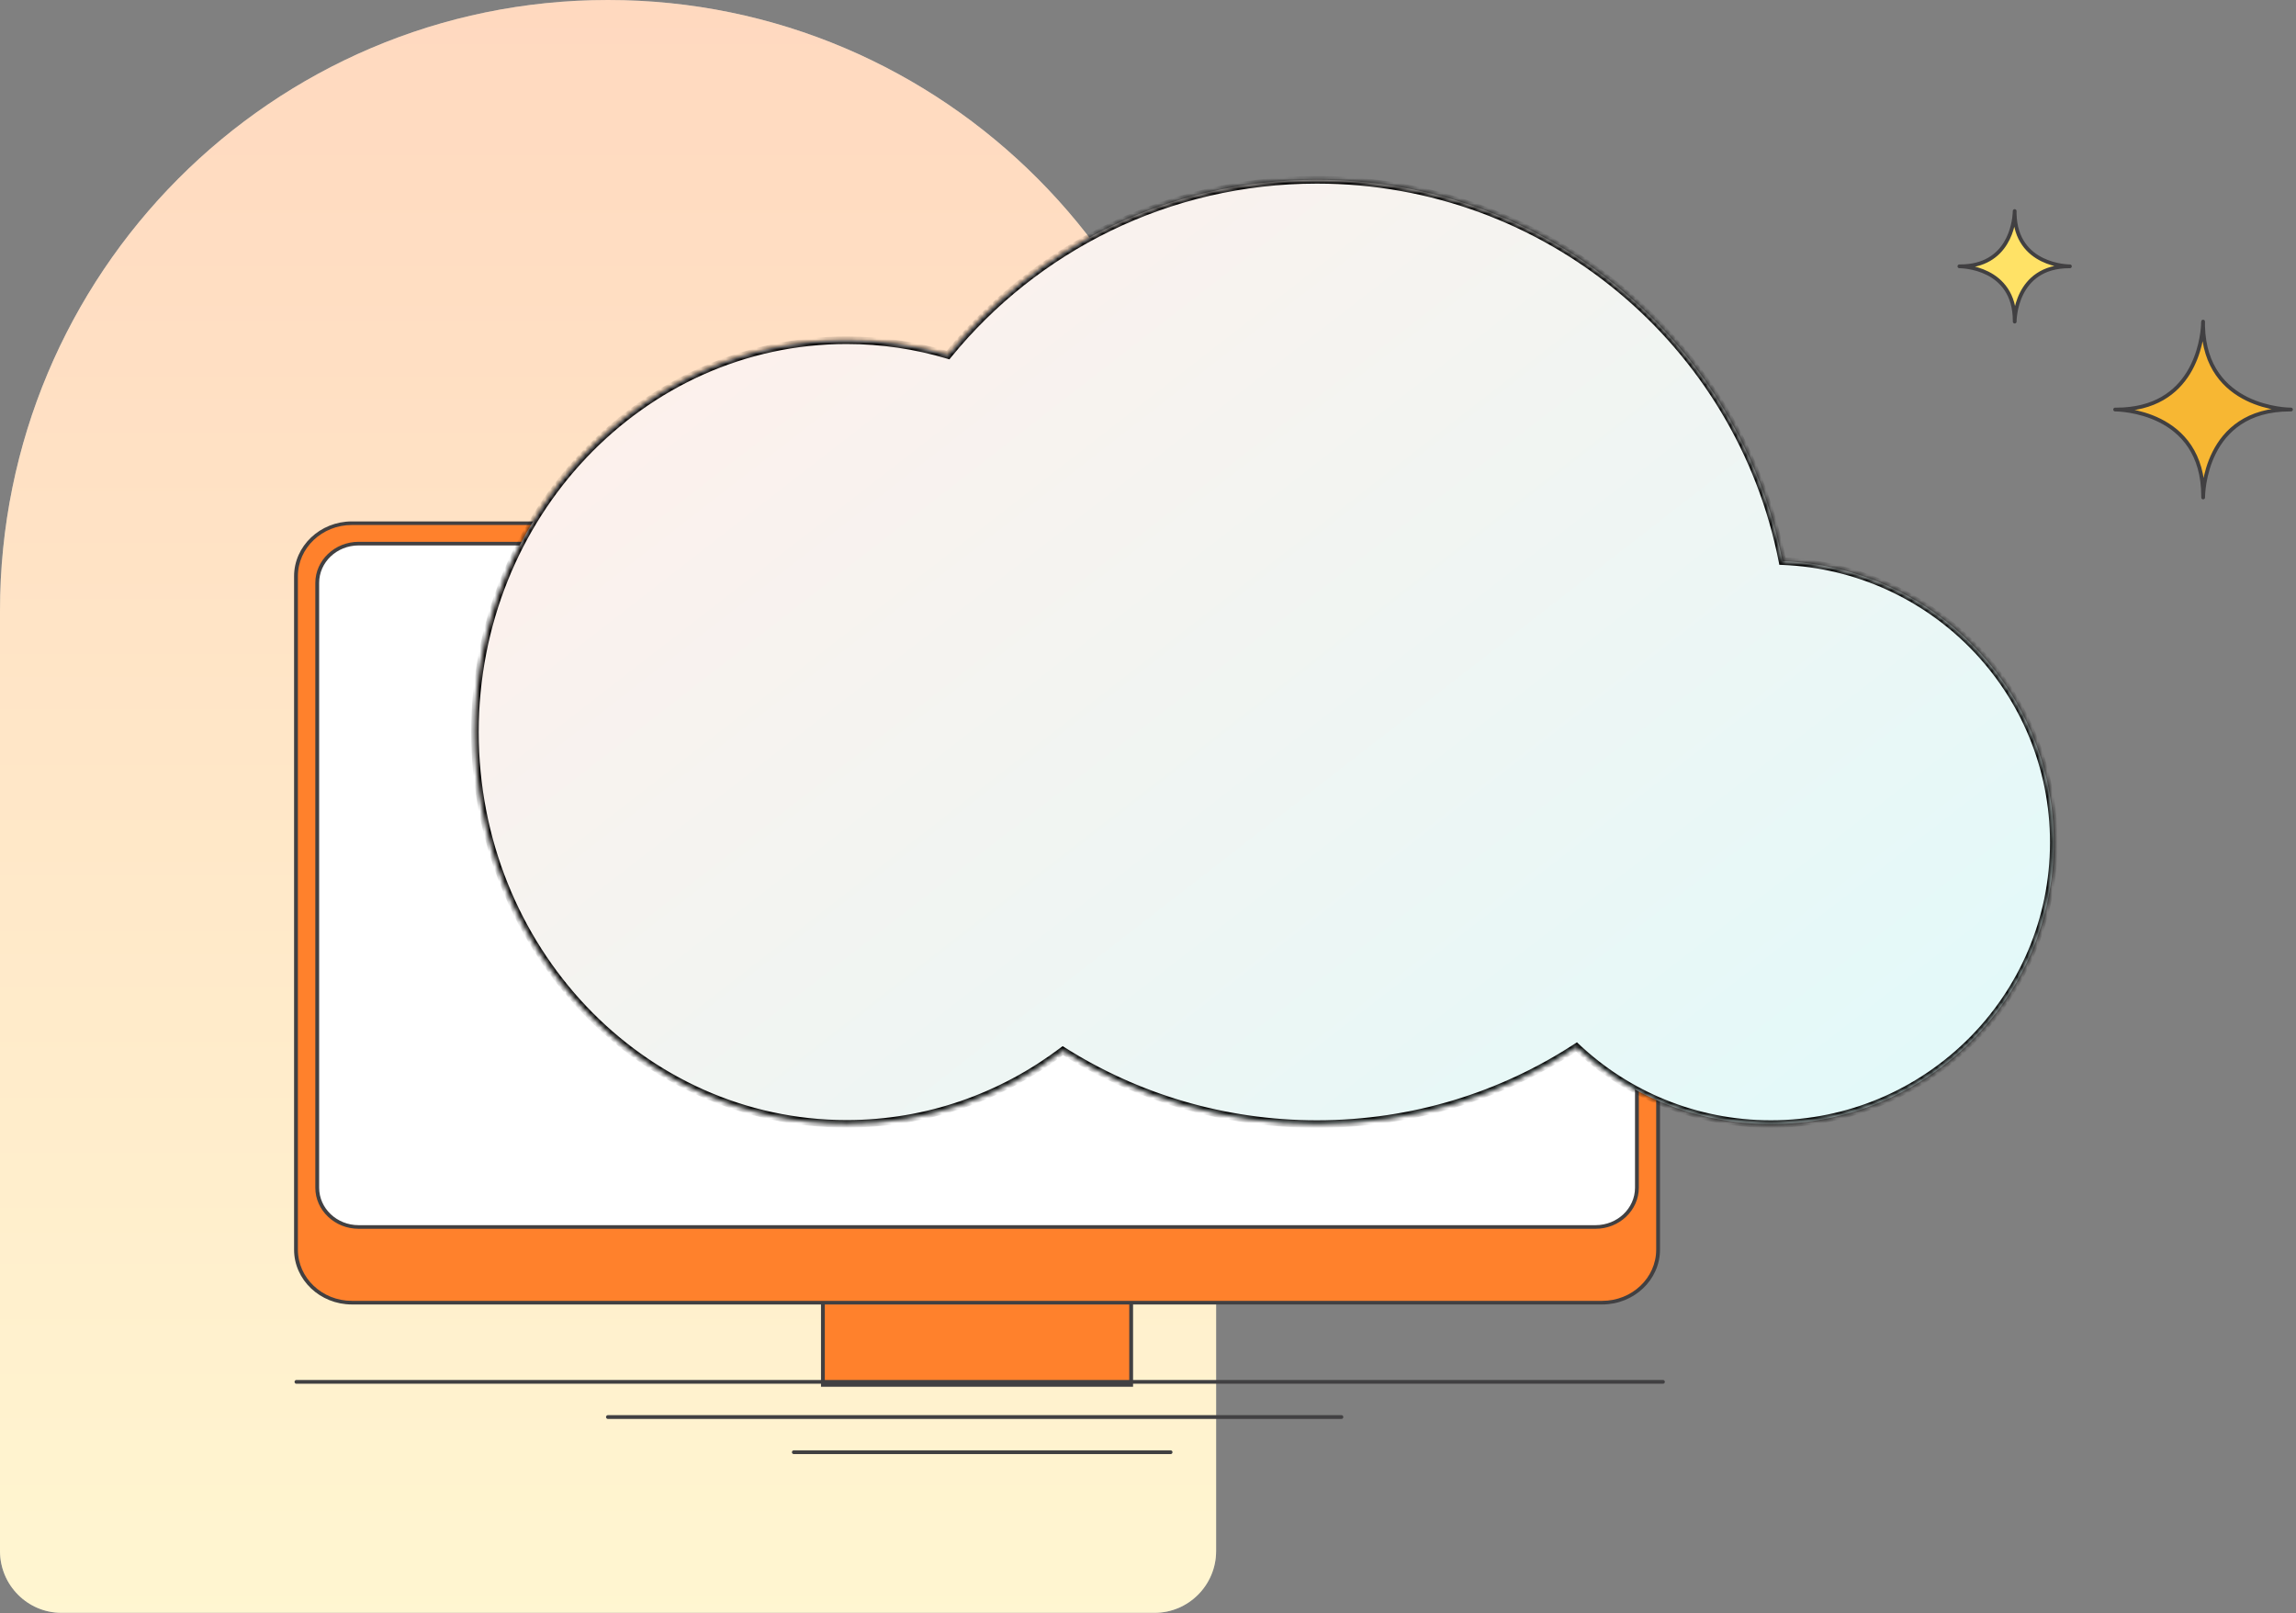
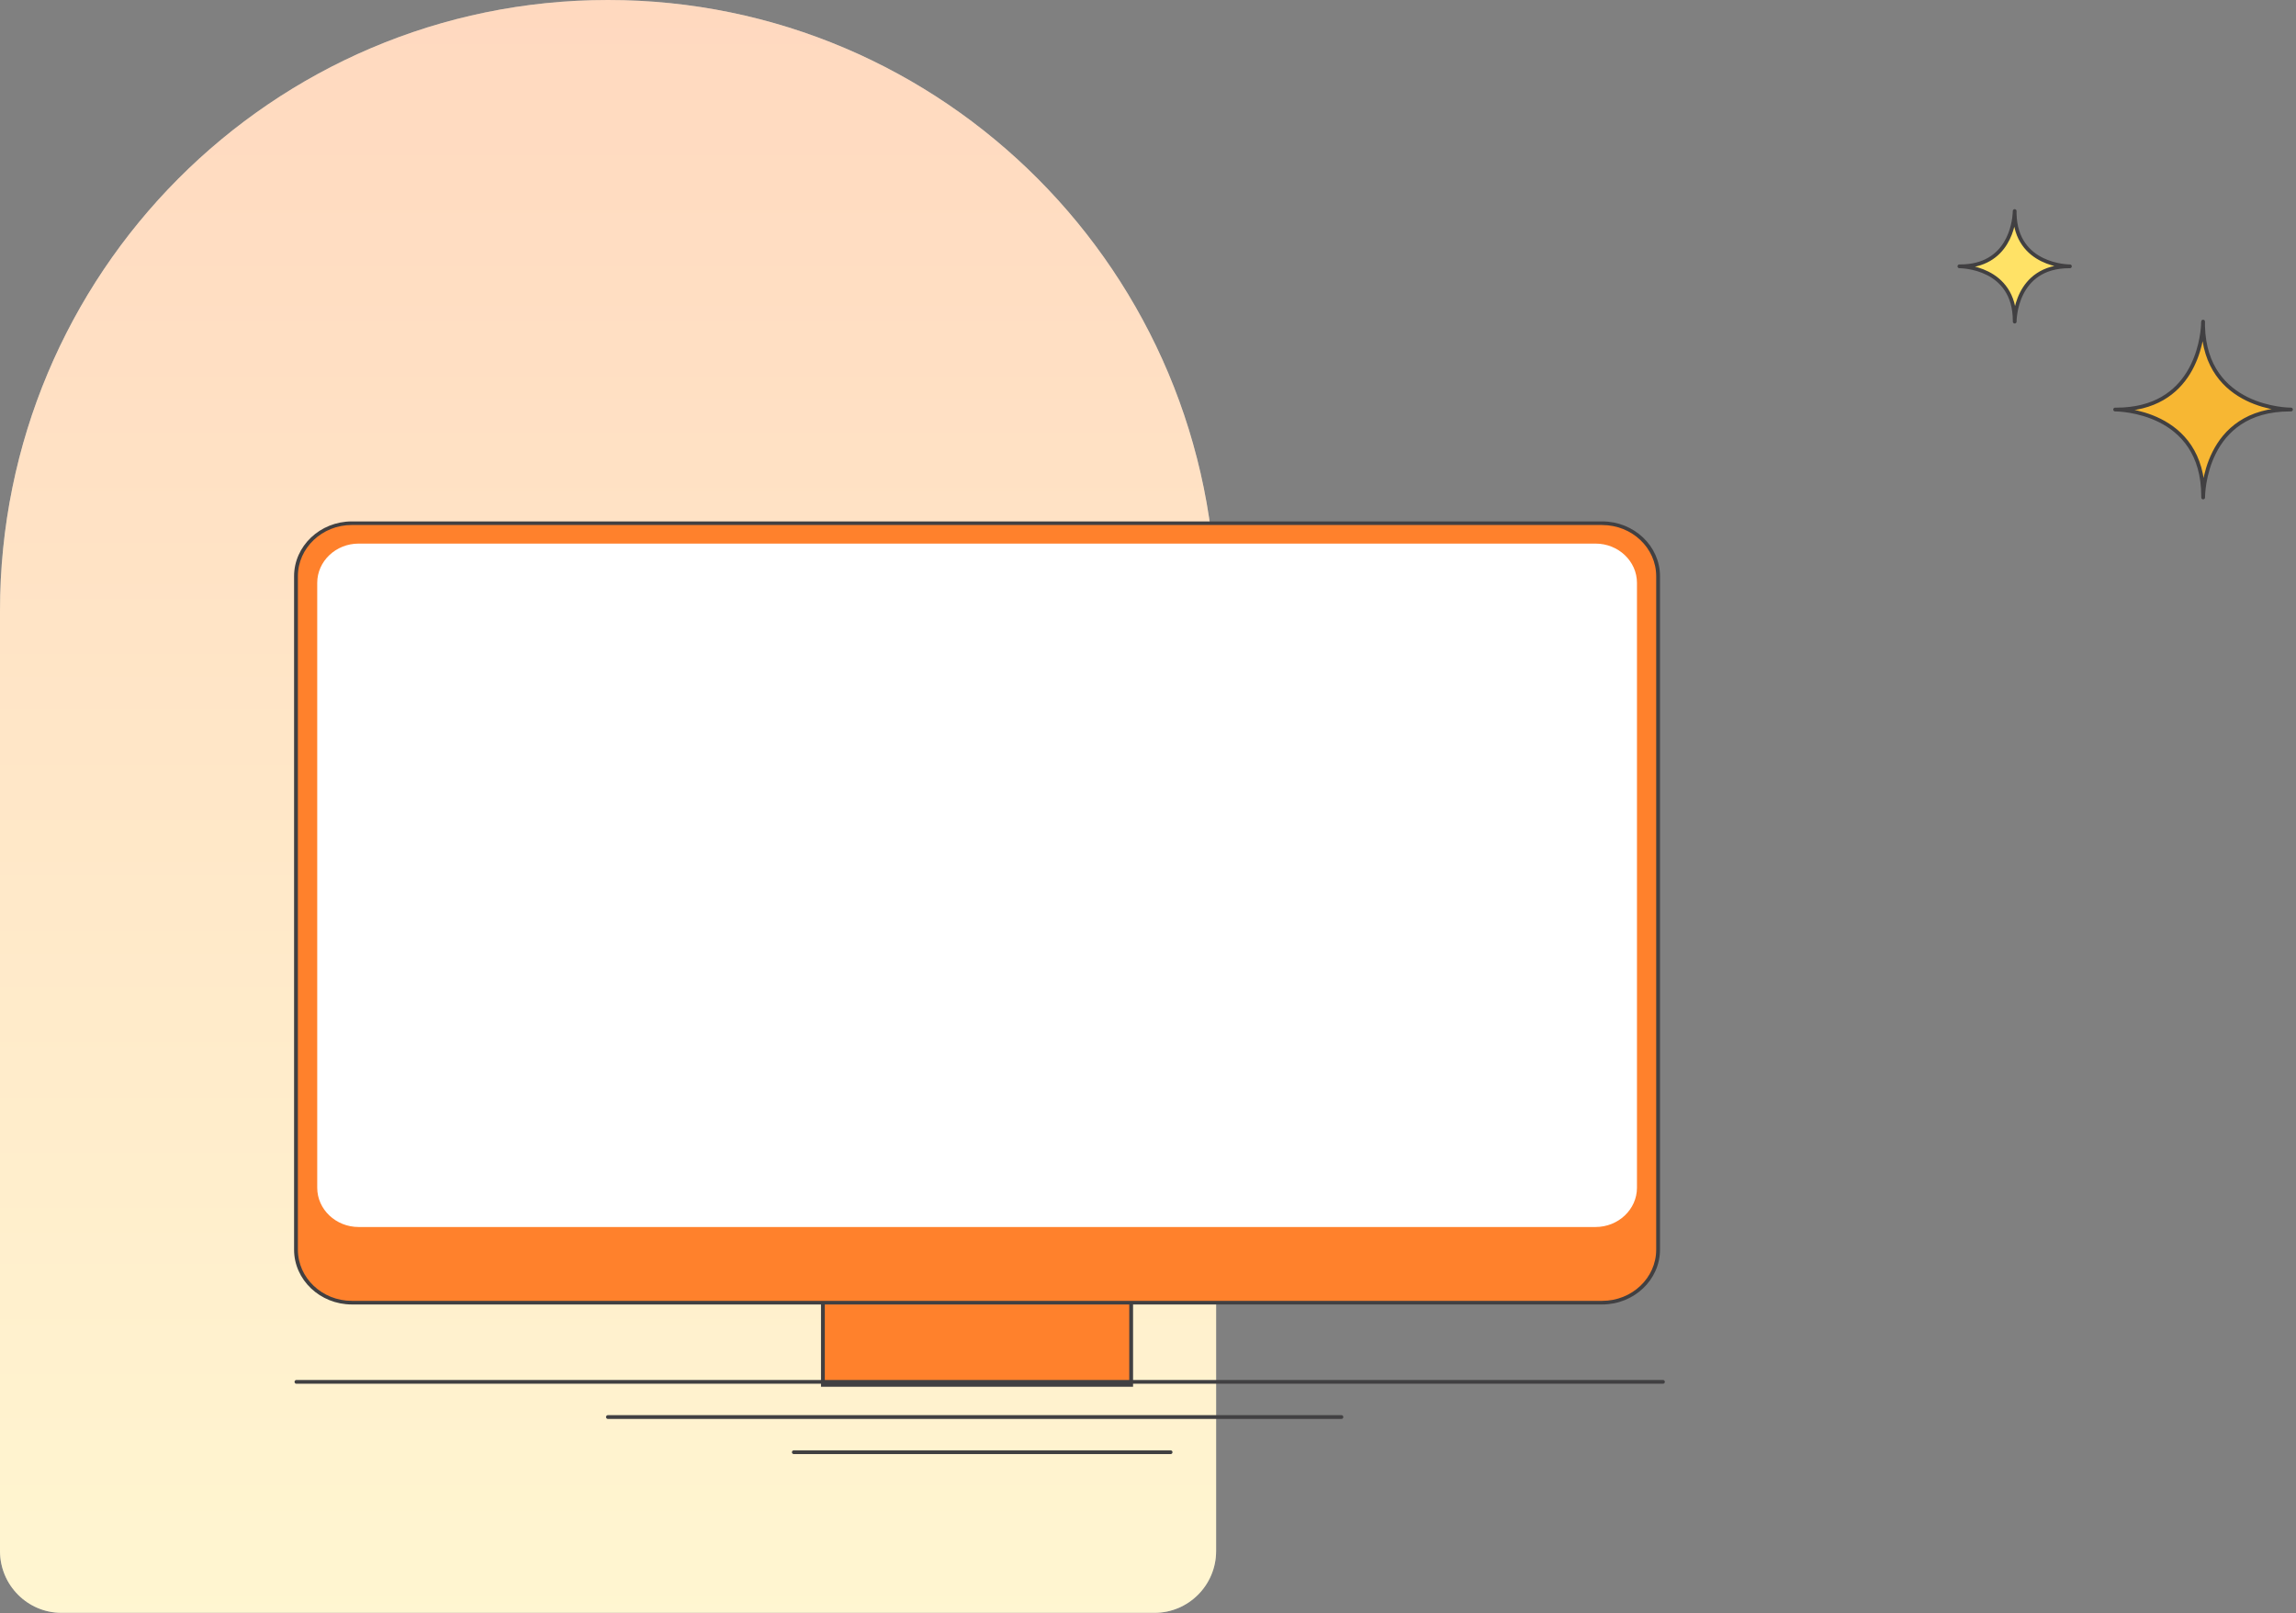
<svg xmlns="http://www.w3.org/2000/svg" width="457" height="321" viewBox="0 0 457 321" fill="none">
  <rect x="0" y="0" width="457" height="321" fill="#808080" stroke="none" />
  <path d="M229.785 320.965H12.244C5.491 320.965 0 315.45 0 308.667V121.575C0 54.432 54.166 0 121.015 0C187.864 0 242.057 54.432 242.057 121.575V308.667C242.057 315.45 236.566 320.965 229.785 320.965Z" fill="white" />
  <path d="M229.785 320.965H12.244C5.491 320.965 0 315.45 0 308.667V121.575C0 54.432 54.166 0 121.015 0C187.864 0 242.057 54.432 242.057 121.575V308.667C242.057 315.45 236.566 320.965 229.785 320.965Z" fill="url(#paint0_linear_4502_6)" fill-opacity="0.3" />
  <path d="M456 81.5C455.503 81.5 438.947 81.368 438.508 64.91V64C438.508 64.041 438.508 64.207 438.492 64.471C438.492 64.397 438.483 64.331 438.483 64.256V64.604C438.31 67.689 436.687 81.5 421.224 81.5H421C421.48 81.5 438.517 81.624 438.517 98.768V99C438.517 98.52 438.641 81.5 455.793 81.5H455.197H456Z" fill="#F7B733" stroke="#414042" stroke-width="0.75" stroke-miterlimit="10" stroke-linecap="round" stroke-linejoin="round" />
  <path d="M412 53C411.688 53 401.281 52.917 401.005 42.572V42C401.005 42.026 401.005 42.13 400.995 42.296C400.995 42.249 400.99 42.208 400.99 42.161V42.38C400.88 44.319 399.86 53 390.14 53H390C390.302 53 401.01 53.078 401.01 63.854V64C401.01 63.699 401.088 53 411.87 53H411.495H412Z" fill="#FFE266" stroke="#414042" stroke-width="0.75" stroke-miterlimit="10" stroke-linecap="round" stroke-linejoin="round" />
  <path d="M225.156 254.721H163.803V275.609H225.156V254.721Z" fill="#FF812C" />
  <path d="M224.767 255.087V275.253H164.174V255.087H224.767ZM225.527 254.366H163.414V275.975H225.527V254.366Z" fill="#414042" />
  <path d="M70.031 259.232C63.909 259.232 58.922 254.5 58.922 248.691V114.661C58.922 108.843 63.909 104.121 70.031 104.121H318.92C325.042 104.121 330.029 108.853 330.029 114.661V248.682C330.029 254.49 325.042 259.222 318.92 259.222H70.031V259.232Z" fill="#FF812C" />
  <path d="M318.917 104.486C324.836 104.486 329.651 109.055 329.651 114.671V248.691C329.651 254.308 324.836 258.876 318.917 258.876H70.027C64.108 258.876 59.293 254.308 59.293 248.691V114.661C59.293 109.045 64.108 104.477 70.027 104.477H318.917M318.917 103.765H70.027C63.703 103.765 58.533 108.67 58.533 114.671V248.691C58.533 254.692 63.703 259.597 70.027 259.597H318.917C325.241 259.597 330.411 254.692 330.411 248.691V114.661C330.411 108.67 325.241 103.765 318.917 103.765Z" fill="#414042" />
  <path d="M71.381 244.181C66.84 244.181 63.141 240.671 63.141 236.363V115.998C63.141 111.69 66.84 108.179 71.381 108.179H317.584C322.125 108.179 325.825 111.69 325.825 115.998V236.363C325.825 240.671 322.125 244.181 317.584 244.181H71.381Z" fill="white" />
-   <path d="M317.58 108.545C321.919 108.545 325.436 111.891 325.436 115.998V236.363C325.436 240.479 321.909 243.816 317.58 243.816H71.377C67.039 243.816 63.522 240.469 63.522 236.363V115.998C63.522 111.882 67.049 108.545 71.377 108.545H317.58ZM317.58 107.824H71.377C66.634 107.824 62.762 111.507 62.762 115.998V236.363C62.762 240.863 66.644 244.537 71.377 244.537H317.58C322.324 244.537 326.196 240.854 326.196 236.363V115.998C326.196 111.497 322.314 107.824 317.58 107.824Z" fill="#414042" />
  <path d="M59 275H331" stroke="#414042" stroke-width="0.75" stroke-miterlimit="10" stroke-linecap="round" stroke-linejoin="round" />
  <path d="M121 282H267" stroke="#414042" stroke-width="0.75" stroke-miterlimit="10" stroke-linecap="round" stroke-linejoin="round" />
  <path d="M158 289H233" stroke="#414042" stroke-width="0.75" stroke-miterlimit="10" stroke-linecap="round" stroke-linejoin="round" />
  <mask id="path-14-inside-1_4502_6" fill="white">
-     <path fill-rule="evenodd" clip-rule="evenodd" d="M313.797 208.379C298.949 218.062 281.193 223.693 262.115 223.693C243.515 223.693 226.171 218.341 211.554 209.099C199.428 218.257 184.567 223.648 168.511 223.648C127.654 223.648 94.533 188.74 94.533 145.679C94.533 102.618 127.654 67.71 168.511 67.71C175.513 67.71 182.287 68.735 188.706 70.651C206.015 49.382 232.469 35.786 262.115 35.786C308.047 35.786 346.318 68.426 354.783 111.669C384.813 112.872 408.788 137.479 408.788 167.658C408.788 198.605 383.577 223.693 352.479 223.693C337.499 223.693 323.885 217.872 313.797 208.379Z" />
-   </mask>
-   <path fill-rule="evenodd" clip-rule="evenodd" d="M313.797 208.379C298.949 218.062 281.193 223.693 262.115 223.693C243.515 223.693 226.171 218.341 211.554 209.099C199.428 218.257 184.567 223.648 168.511 223.648C127.654 223.648 94.533 188.74 94.533 145.679C94.533 102.618 127.654 67.71 168.511 67.71C175.513 67.71 182.287 68.735 188.706 70.651C206.015 49.382 232.469 35.786 262.115 35.786C308.047 35.786 346.318 68.426 354.783 111.669C384.813 112.872 408.788 137.479 408.788 167.658C408.788 198.605 383.577 223.693 352.479 223.693C337.499 223.693 323.885 217.872 313.797 208.379Z" fill="url(#paint1_linear_4502_6)" />
+     </mask>
  <path d="M313.797 208.379L314.311 207.832L313.882 207.428L313.387 207.75L313.797 208.379ZM211.554 209.099L211.955 208.465L211.516 208.188L211.102 208.501L211.554 209.099ZM188.706 70.651L188.492 71.369L188.972 71.513L189.288 71.124L188.706 70.651ZM354.783 111.669L354.047 111.814L354.161 112.395L354.753 112.419L354.783 111.669ZM313.387 207.75C298.658 217.356 281.043 222.943 262.115 222.943V224.443C281.342 224.443 299.241 218.767 314.207 209.007L313.387 207.75ZM262.115 222.943C243.661 222.943 226.455 217.633 211.955 208.465L211.153 209.733C225.887 219.048 243.369 224.443 262.115 224.443V222.943ZM211.102 208.501C199.099 217.566 184.395 222.898 168.511 222.898V224.398C184.739 224.398 199.757 218.949 212.006 209.698L211.102 208.501ZM168.511 222.898C128.105 222.898 95.283 188.364 95.283 145.679H93.783C93.783 189.117 127.203 224.398 168.511 224.398V222.898ZM95.283 145.679C95.283 102.995 128.105 68.46 168.511 68.46V66.96C127.203 66.96 93.783 102.241 93.783 145.679H95.283ZM168.511 68.46C175.439 68.46 182.141 69.474 188.492 71.369L188.921 69.932C182.433 67.996 175.586 66.96 168.511 66.96V68.46ZM189.288 71.124C206.46 50.024 232.704 36.536 262.115 36.536V35.036C232.235 35.036 205.571 48.741 188.125 70.177L189.288 71.124ZM262.115 36.536C307.684 36.536 345.65 68.918 354.047 111.814L355.519 111.525C346.986 67.934 308.41 35.036 262.115 35.036V36.536ZM409.538 167.658C409.538 137.072 385.241 112.139 354.813 110.92L354.753 112.419C384.386 113.606 408.038 137.887 408.038 167.658H409.538ZM352.479 224.443C383.988 224.443 409.538 199.023 409.538 167.658H408.038C408.038 198.188 383.167 222.943 352.479 222.943V224.443ZM313.283 208.925C323.505 218.544 337.301 224.443 352.479 224.443V222.943C337.697 222.943 324.265 217.199 314.311 207.832L313.283 208.925Z" fill="black" mask="url(#path-14-inside-1_4502_6)" />
  <defs>
    <linearGradient id="paint0_linear_4502_6" x1="121.028" y1="0" x2="121.028" y2="320.965" gradientUnits="userSpaceOnUse">
      <stop stop-color="#FF812C" />
      <stop offset="1" stop-color="#FFE266" />
    </linearGradient>
    <linearGradient id="paint1_linear_4502_6" x1="143" y1="36" x2="349.5" y2="302" gradientUnits="userSpaceOnUse">
      <stop stop-color="#FFF0EB" />
      <stop offset="1" stop-color="#DEFBFC" />
    </linearGradient>
  </defs>
</svg>